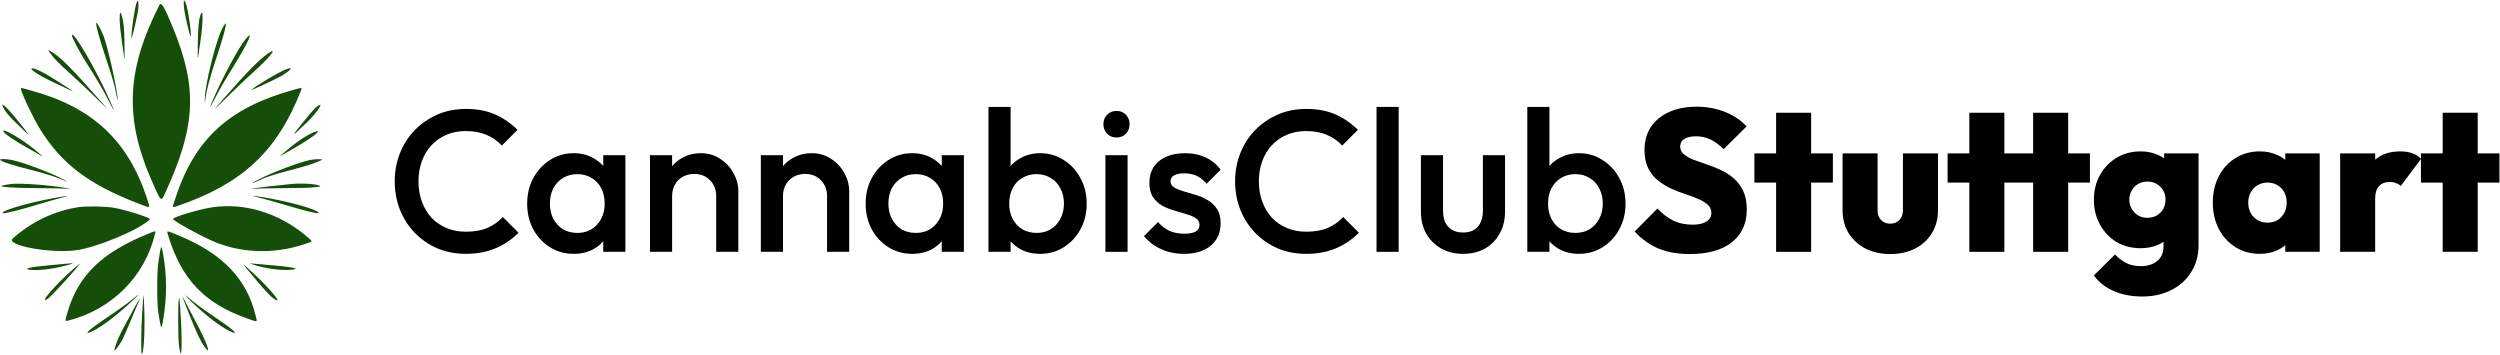
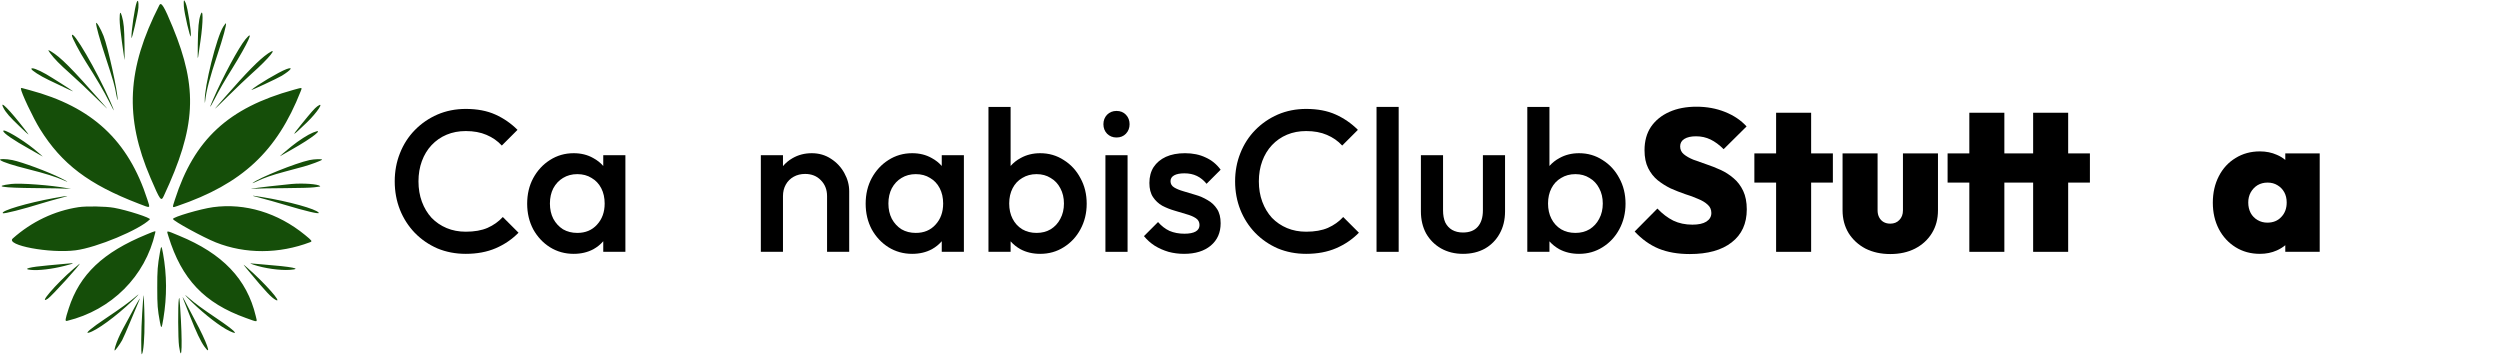
<svg xmlns="http://www.w3.org/2000/svg" width="2484" height="353" viewBox="0 0 2484 353" fill="none">
  <path d="M1648 247.021C1656.8 250.621 1667.13 252.421 1679 252.421C1696.87 252.421 1710.73 248.554 1720.6 240.821C1730.6 233.087 1735.6 222.154 1735.6 208.021C1735.6 200.821 1734.4 194.687 1732 189.621C1729.6 184.554 1726.4 180.354 1722.4 177.021C1718.53 173.687 1714.27 170.954 1709.6 168.821C1704.93 166.687 1700.2 164.821 1695.4 163.221C1690.73 161.621 1686.4 160.087 1682.4 158.621C1678.53 157.021 1675.4 155.221 1673 153.221C1670.6 151.221 1669.4 148.621 1669.4 145.421C1669.4 142.221 1670.8 139.754 1673.6 138.021C1676.4 136.287 1680.27 135.421 1685.2 135.421C1690.4 135.421 1695.2 136.487 1699.6 138.621C1704 140.754 1708.33 143.954 1712.6 148.221L1735.4 125.621C1729.8 119.487 1722.67 114.687 1714 111.221C1705.33 107.754 1695.87 106.021 1685.6 106.021C1675.33 106.021 1666.33 107.754 1658.6 111.221C1650.87 114.687 1644.8 119.621 1640.4 126.021C1636.13 132.421 1634 140.154 1634 149.221C1634 156.287 1635.2 162.221 1637.6 167.021C1640 171.821 1643.13 175.821 1647 179.021C1651 182.221 1655.33 184.954 1660 187.221C1664.8 189.354 1669.53 191.221 1674.2 192.821C1679 194.287 1683.33 195.887 1687.2 197.621C1691.2 199.221 1694.4 201.154 1696.8 203.421C1699.2 205.554 1700.4 208.287 1700.4 211.621C1700.4 215.221 1698.73 218.087 1695.4 220.221C1692.2 222.221 1687.6 223.221 1681.6 223.221C1674.53 223.221 1668.2 221.887 1662.6 219.221C1657 216.421 1651.73 212.421 1646.8 207.221L1624.2 230.021C1631.4 237.754 1639.33 243.421 1648 247.021Z" fill="black" />
  <path d="M1764.74 181.421V250.221H1799.54V181.421H1821.14V152.421H1799.54V112.021H1764.74V152.421H1743.14V181.421H1764.74Z" fill="black" />
  <path d="M1853.57 247.021C1860.77 250.621 1868.97 252.421 1878.17 252.421C1887.5 252.421 1895.7 250.621 1902.77 247.021C1909.97 243.287 1915.57 238.154 1919.57 231.621C1923.57 225.087 1925.57 217.554 1925.57 209.021V152.421H1890.77V209.021C1890.77 213.021 1889.57 216.221 1887.17 218.621C1884.9 221.021 1881.9 222.221 1878.17 222.221C1875.64 222.221 1873.44 221.687 1871.57 220.621C1869.7 219.554 1868.24 218.021 1867.17 216.021C1866.1 214.021 1865.57 211.687 1865.57 209.021V152.421H1830.77V209.021C1830.77 217.421 1832.77 224.954 1836.77 231.621C1840.9 238.154 1846.5 243.287 1853.57 247.021Z" fill="black" />
  <path d="M1956.73 181.421V250.221H1991.53V181.421H2020.13V250.221H2054.93V181.421H2076.53V152.421H2054.93V112.021H2020.13V152.421H1991.53V112.021H1956.73V152.421H1935.13V181.421H1956.73Z" fill="black" />
-   <path fill-rule="evenodd" clip-rule="evenodd" d="M2099.88 289.021C2108.28 292.754 2117.88 294.621 2128.68 294.621C2139.35 294.621 2148.88 292.487 2157.28 288.221C2165.68 284.087 2172.28 278.154 2177.08 270.421C2182.02 262.821 2184.48 253.821 2184.48 243.421V152.421H2150.28V157.259C2148.35 155.925 2146.22 154.779 2143.88 153.821C2138.82 151.554 2133.22 150.421 2127.08 150.421C2118.02 150.421 2109.95 152.554 2102.88 156.821C2095.95 161.087 2090.48 166.821 2086.48 174.021C2082.48 181.221 2080.48 189.354 2080.48 198.421C2080.48 207.487 2082.48 215.687 2086.48 223.021C2090.48 230.354 2095.95 236.154 2102.88 240.421C2109.95 244.554 2118.02 246.621 2127.08 246.621C2133.22 246.621 2138.82 245.554 2143.88 243.421C2145.97 242.485 2147.91 241.412 2149.68 240.203V244.621C2149.68 251.021 2147.62 255.887 2143.48 259.221C2139.48 262.687 2134.02 264.421 2127.08 264.421C2121.35 264.421 2116.48 263.354 2112.48 261.221C2108.48 259.221 2104.82 256.421 2101.48 252.821L2080.48 273.621C2085.15 280.287 2091.62 285.421 2099.88 289.021ZM2143.08 214.021C2140.42 215.621 2137.22 216.421 2133.48 216.421C2129.88 216.421 2126.75 215.554 2124.08 213.821C2121.42 212.087 2119.35 209.887 2117.88 207.221C2116.42 204.421 2115.68 201.487 2115.68 198.421C2115.68 195.221 2116.42 192.287 2117.88 189.621C2119.35 186.821 2121.42 184.621 2124.08 183.021C2126.88 181.287 2130.08 180.421 2133.68 180.421C2137.42 180.421 2140.62 181.287 2143.28 183.021C2145.95 184.621 2148.02 186.754 2149.48 189.421C2150.95 192.087 2151.68 195.087 2151.68 198.421C2151.68 201.621 2150.95 204.621 2149.48 207.421C2148.02 210.087 2145.88 212.287 2143.08 214.021Z" fill="black" />
  <path fill-rule="evenodd" clip-rule="evenodd" d="M2221.26 245.621C2228.33 250.021 2236.39 252.221 2245.46 252.221C2251.59 252.221 2257.19 251.087 2262.26 248.821C2265.42 247.405 2268.22 245.678 2270.66 243.639V250.221H2304.86V152.421H2270.66V158.909C2268.22 156.849 2265.42 155.153 2262.26 153.821C2257.19 151.554 2251.59 150.421 2245.46 150.421C2236.39 150.421 2228.33 152.621 2221.26 157.021C2214.19 161.287 2208.66 167.287 2204.66 175.021C2200.66 182.754 2198.66 191.554 2198.66 201.421C2198.66 211.154 2200.66 219.887 2204.66 227.621C2208.66 235.221 2214.19 241.221 2221.26 245.621ZM2266.66 215.621C2263.19 219.354 2258.59 221.221 2252.86 221.221C2249.26 221.221 2245.99 220.354 2243.06 218.621C2240.13 216.887 2237.86 214.554 2236.26 211.621C2234.66 208.554 2233.86 205.087 2233.86 201.221C2233.86 197.487 2234.66 194.154 2236.26 191.221C2237.99 188.154 2240.26 185.754 2243.06 184.021C2245.99 182.287 2249.33 181.421 2253.06 181.421C2256.79 181.421 2260.06 182.287 2262.86 184.021C2265.79 185.754 2268.06 188.087 2269.66 191.021C2271.26 193.954 2272.06 197.354 2272.06 201.221C2272.06 207.087 2270.26 211.887 2266.66 215.621Z" fill="black" />
-   <path d="M2325.17 152.421V250.221H2359.97V197.021C2359.97 191.687 2361.23 187.687 2363.77 185.021C2366.3 182.221 2369.83 180.821 2374.37 180.821C2376.77 180.821 2378.9 181.221 2380.77 182.021C2382.77 182.687 2384.3 183.621 2385.37 184.821L2405.44 157.986V181.421H2427.04V250.221H2461.84V181.421H2483.44V152.421H2461.84V112.021H2427.04V152.421H2405.44V157.692C2403.07 155.224 2400.18 153.4 2396.77 152.221C2393.43 151.021 2389.43 150.421 2384.77 150.421C2374.61 150.421 2366.34 153.163 2359.97 158.647V152.421H2325.17Z" fill="black" />
  <path d="M462.799 252.221C452.666 252.221 443.266 250.421 434.599 246.821C426.066 243.087 418.599 237.954 412.199 231.421C405.799 224.754 400.866 217.087 397.399 208.421C393.933 199.621 392.199 190.221 392.199 180.221C392.199 170.221 393.933 160.887 397.399 152.221C400.866 143.421 405.799 135.754 412.199 129.221C418.599 122.687 426.066 117.554 434.599 113.821C443.266 110.087 452.666 108.221 462.799 108.221C474.133 108.221 483.933 110.087 492.199 113.821C500.466 117.554 507.799 122.621 514.199 129.021L498.599 144.621C494.466 140.087 489.399 136.554 483.399 134.021C477.533 131.487 470.666 130.221 462.799 130.221C455.866 130.221 449.533 131.421 443.799 133.821C438.066 136.221 433.066 139.687 428.799 144.221C424.666 148.621 421.466 153.887 419.199 160.021C416.933 166.154 415.799 172.887 415.799 180.221C415.799 187.554 416.933 194.287 419.199 200.421C421.466 206.554 424.666 211.887 428.799 216.421C433.066 220.821 438.066 224.221 443.799 226.621C449.533 229.021 455.866 230.221 462.799 230.221C471.333 230.221 478.533 228.954 484.399 226.421C490.399 223.754 495.466 220.154 499.599 215.621L515.199 231.221C508.799 237.754 501.266 242.887 492.599 246.621C483.933 250.354 473.999 252.221 462.799 252.221Z" fill="black" />
  <path fill-rule="evenodd" clip-rule="evenodd" d="M569.993 252.221C561.326 252.221 553.46 250.021 546.393 245.621C539.46 241.221 533.926 235.287 529.793 227.821C525.793 220.221 523.793 211.754 523.793 202.421C523.793 192.954 525.793 184.487 529.793 177.021C533.926 169.421 539.46 163.421 546.393 159.021C553.46 154.487 561.326 152.221 569.993 152.221C577.326 152.221 583.793 153.821 589.393 157.021C593.277 159.098 596.61 161.727 599.393 164.906V154.221H621.393V250.221H599.393V239.684C596.692 242.836 593.426 245.482 589.593 247.621C583.86 250.687 577.326 252.221 569.993 252.221ZM573.593 231.421C581.726 231.421 588.26 228.687 593.193 223.221C598.26 217.754 600.793 210.754 600.793 202.221C600.793 196.487 599.66 191.421 597.393 187.021C595.126 182.621 591.926 179.221 587.793 176.821C583.793 174.287 579.06 173.021 573.593 173.021C568.26 173.021 563.526 174.287 559.393 176.821C555.393 179.221 552.193 182.621 549.793 187.021C547.526 191.421 546.393 196.487 546.393 202.221C546.393 207.954 547.526 213.021 549.793 217.421C552.193 221.821 555.393 225.287 559.393 227.821C563.526 230.221 568.26 231.421 573.593 231.421Z" fill="black" />
-   <path d="M711.609 250.221V194.821C711.609 188.421 709.542 183.154 705.409 179.021C701.409 174.887 696.209 172.821 689.809 172.821C685.542 172.821 681.742 173.754 678.409 175.621C675.075 177.487 672.475 180.087 670.609 183.421C668.742 186.754 667.809 190.554 667.809 194.821V250.221H645.809V154.221H667.809V165.067C670.435 161.917 673.568 159.301 677.209 157.221C682.942 153.887 689.342 152.221 696.409 152.221C703.609 152.221 710.009 154.087 715.609 157.821C721.209 161.421 725.609 166.154 728.809 172.021C732.009 177.754 733.609 183.754 733.609 190.021V250.221H711.609Z" fill="black" />
  <path d="M821.765 250.221V194.821C821.765 188.421 819.698 183.154 815.565 179.021C811.565 174.887 806.365 172.821 799.965 172.821C795.698 172.821 791.898 173.754 788.565 175.621C785.232 177.487 782.632 180.087 780.765 183.421C778.898 186.754 777.965 190.554 777.965 194.821V250.221H755.965V154.221H777.965V165.067C780.591 161.917 783.724 159.301 787.365 157.221C793.098 153.887 799.498 152.221 806.565 152.221C813.765 152.221 820.165 154.087 825.765 157.821C831.365 161.421 835.765 166.154 838.965 172.021C842.165 177.754 843.765 183.754 843.765 190.021V250.221H821.765Z" fill="black" />
  <path fill-rule="evenodd" clip-rule="evenodd" d="M906.321 252.221C897.654 252.221 889.788 250.021 882.721 245.621C875.788 241.221 870.254 235.287 866.121 227.821C862.121 220.221 860.121 211.754 860.121 202.421C860.121 192.954 862.121 184.487 866.121 177.021C870.254 169.421 875.788 163.421 882.721 159.021C889.788 154.487 897.654 152.221 906.321 152.221C913.654 152.221 920.121 153.821 925.721 157.021C929.605 159.098 932.938 161.727 935.721 164.906V154.221H957.721V250.221H935.721V239.684C933.02 242.836 929.754 245.482 925.921 247.621C920.188 250.687 913.654 252.221 906.321 252.221ZM909.921 231.421C918.054 231.421 924.588 228.687 929.521 223.221C934.588 217.754 937.121 210.754 937.121 202.221C937.121 196.487 935.988 191.421 933.721 187.021C931.454 182.621 928.254 179.221 924.121 176.821C920.121 174.287 915.388 173.021 909.921 173.021C904.588 173.021 899.854 174.287 895.721 176.821C891.721 179.221 888.521 182.621 886.121 187.021C883.854 191.421 882.721 196.487 882.721 202.221C882.721 207.954 883.854 213.021 886.121 217.421C888.521 221.821 891.721 225.287 895.721 227.821C899.854 230.221 904.588 231.421 909.921 231.421Z" fill="black" />
  <path fill-rule="evenodd" clip-rule="evenodd" d="M1033.54 252.221C1026.2 252.221 1019.67 250.687 1013.94 247.621C1010.15 245.505 1006.88 242.893 1004.14 239.785V250.221H982.137V106.221H1004.14V164.906C1006.92 161.727 1010.25 159.098 1014.14 157.021C1019.87 153.821 1026.34 152.221 1033.54 152.221C1042.2 152.221 1050 154.487 1056.94 159.021C1064 163.421 1069.54 169.421 1073.54 177.021C1077.67 184.487 1079.74 192.954 1079.74 202.421C1079.74 211.754 1077.67 220.221 1073.54 227.821C1069.54 235.287 1064 241.221 1056.94 245.621C1050 250.021 1042.2 252.221 1033.54 252.221ZM1029.94 231.421C1035.27 231.421 1039.94 230.221 1043.94 227.821C1048.07 225.287 1051.27 221.821 1053.54 217.421C1055.94 213.021 1057.14 207.954 1057.14 202.221C1057.14 196.487 1055.94 191.421 1053.54 187.021C1051.27 182.621 1048.07 179.221 1043.94 176.821C1039.94 174.287 1035.27 173.021 1029.94 173.021C1024.6 173.021 1019.87 174.287 1015.74 176.821C1011.6 179.221 1008.4 182.621 1006.14 187.021C1003.87 191.421 1002.74 196.487 1002.74 202.221C1002.74 207.954 1003.87 213.021 1006.14 217.421C1008.4 221.821 1011.6 225.287 1015.74 227.821C1019.87 230.221 1024.6 231.421 1029.94 231.421Z" fill="black" />
  <path d="M1109.35 136.621C1105.62 136.621 1102.49 135.354 1099.95 132.821C1097.55 130.287 1096.35 127.154 1096.35 123.421C1096.35 119.687 1097.55 116.554 1099.95 114.021C1102.49 111.487 1105.62 110.221 1109.35 110.221C1113.22 110.221 1116.35 111.487 1118.75 114.021C1121.15 116.554 1122.35 119.687 1122.35 123.421C1122.35 127.154 1121.15 130.287 1118.75 132.821C1116.35 135.354 1113.22 136.621 1109.35 136.621Z" fill="black" />
  <path d="M1176.43 252.221C1171.09 252.221 1165.96 251.554 1161.03 250.221C1156.09 248.754 1151.56 246.754 1147.43 244.221C1143.29 241.554 1139.69 238.354 1136.63 234.621L1150.63 220.621C1153.96 224.487 1157.76 227.421 1162.03 229.421C1166.43 231.287 1171.36 232.221 1176.83 232.221C1181.76 232.221 1185.49 231.487 1188.03 230.021C1190.56 228.554 1191.83 226.421 1191.83 223.621C1191.83 220.687 1190.63 218.421 1188.23 216.821C1185.83 215.221 1182.69 213.887 1178.83 212.821C1175.09 211.621 1171.09 210.421 1166.83 209.221C1162.69 208.021 1158.69 206.421 1154.83 204.421C1151.09 202.287 1148.03 199.421 1145.63 195.821C1143.23 192.221 1142.03 187.554 1142.03 181.821C1142.03 175.687 1143.43 170.421 1146.23 166.021C1149.16 161.621 1153.23 158.221 1158.43 155.821C1163.76 153.421 1170.09 152.221 1177.43 152.221C1185.16 152.221 1191.96 153.621 1197.83 156.421C1203.83 159.087 1208.83 163.154 1212.83 168.621L1198.83 182.621C1196.03 179.154 1192.83 176.554 1189.23 174.821C1185.63 173.087 1181.49 172.221 1176.83 172.221C1172.43 172.221 1169.03 172.887 1166.63 174.221C1164.23 175.554 1163.03 177.487 1163.03 180.021C1163.03 182.687 1164.23 184.754 1166.63 186.221C1169.03 187.687 1172.09 188.954 1175.83 190.021C1179.69 191.087 1183.69 192.287 1187.83 193.621C1192.09 194.821 1196.09 196.554 1199.83 198.821C1203.69 200.954 1206.83 203.887 1209.23 207.621C1211.63 211.221 1212.83 215.954 1212.83 221.821C1212.83 231.154 1209.56 238.554 1203.03 244.021C1196.49 249.487 1187.63 252.221 1176.43 252.221Z" fill="black" />
  <path d="M1098.35 250.221V154.221H1120.35V250.221H1098.35Z" fill="black" />
  <path d="M1297.8 252.221C1287.67 252.221 1278.27 250.421 1269.6 246.821C1261.07 243.087 1253.6 237.954 1247.2 231.421C1240.8 224.754 1235.87 217.087 1232.4 208.421C1228.93 199.621 1227.2 190.221 1227.2 180.221C1227.2 170.221 1228.93 160.887 1232.4 152.221C1235.87 143.421 1240.8 135.754 1247.2 129.221C1253.6 122.687 1261.07 117.554 1269.6 113.821C1278.27 110.087 1287.67 108.221 1297.8 108.221C1309.13 108.221 1318.93 110.087 1327.2 113.821C1335.47 117.554 1342.8 122.621 1349.2 129.021L1333.6 144.621C1329.47 140.087 1324.4 136.554 1318.4 134.021C1312.53 131.487 1305.67 130.221 1297.8 130.221C1290.87 130.221 1284.53 131.421 1278.8 133.821C1273.07 136.221 1268.07 139.687 1263.8 144.221C1259.67 148.621 1256.47 153.887 1254.2 160.021C1251.93 166.154 1250.8 172.887 1250.8 180.221C1250.8 187.554 1251.93 194.287 1254.2 200.421C1256.47 206.554 1259.67 211.887 1263.8 216.421C1268.07 220.821 1273.07 224.221 1278.8 226.621C1284.53 229.021 1290.87 230.221 1297.8 230.221C1306.33 230.221 1313.53 228.954 1319.4 226.421C1325.4 223.754 1330.47 220.154 1334.6 215.621L1350.2 231.221C1343.8 237.754 1336.27 242.887 1327.6 246.621C1318.93 250.354 1309 252.221 1297.8 252.221Z" fill="black" />
  <path d="M1367.72 250.221V106.221H1389.72V250.221H1367.72Z" fill="black" />
  <path d="M1453.61 252.221C1445.47 252.221 1438.21 250.421 1431.81 246.821C1425.54 243.221 1420.61 238.287 1417.01 232.021C1413.54 225.621 1411.81 218.287 1411.81 210.021V154.221H1433.81V209.021C1433.81 213.687 1434.54 217.687 1436.01 221.021C1437.61 224.221 1439.87 226.687 1442.81 228.421C1445.87 230.154 1449.47 231.021 1453.61 231.021C1460.01 231.021 1464.87 229.154 1468.21 225.421C1471.67 221.554 1473.41 216.087 1473.41 209.021V154.221H1495.41V210.021C1495.41 218.421 1493.61 225.821 1490.01 232.221C1486.54 238.487 1481.67 243.421 1475.41 247.021C1469.14 250.487 1461.87 252.221 1453.61 252.221Z" fill="black" />
  <path fill-rule="evenodd" clip-rule="evenodd" d="M1568.93 252.221C1561.59 252.221 1555.06 250.687 1549.33 247.621C1545.54 245.505 1542.27 242.893 1539.53 239.785V250.221H1517.53V106.221H1539.53V164.906C1542.31 161.727 1545.64 159.098 1549.53 157.021C1555.26 153.821 1561.73 152.221 1568.93 152.221C1577.59 152.221 1585.39 154.487 1592.33 159.021C1599.39 163.421 1604.93 169.421 1608.93 177.021C1613.06 184.487 1615.13 192.954 1615.13 202.421C1615.13 211.754 1613.06 220.221 1608.93 227.821C1604.93 235.287 1599.39 241.221 1592.33 245.621C1585.39 250.021 1577.59 252.221 1568.93 252.221ZM1565.33 231.421C1570.66 231.421 1575.33 230.221 1579.33 227.821C1583.46 225.287 1586.66 221.821 1588.93 217.421C1591.33 213.021 1592.53 207.954 1592.53 202.221C1592.53 196.487 1591.33 191.421 1588.93 187.021C1586.66 182.621 1583.46 179.221 1579.33 176.821C1575.33 174.287 1570.66 173.021 1565.33 173.021C1559.99 173.021 1555.26 174.287 1551.13 176.821C1546.99 179.221 1543.79 182.621 1541.53 187.021C1539.26 191.421 1538.13 196.487 1538.13 202.221C1538.13 207.954 1539.26 213.021 1541.53 217.421C1543.79 221.821 1546.99 225.287 1551.13 227.821C1555.26 230.221 1559.99 231.421 1565.33 231.421Z" fill="black" />
  <path fill-rule="evenodd" clip-rule="evenodd" d="M182.663 6.221C182.954 12.493 189.126 39.042 189.578 35.968C190.242 31.448 186.578 7.771 184.472 2.972C182.693 -1.083 182.351 -0.469 182.663 6.221ZM135.806 2.365C133.844 7.525 130.4 30.78 130.606 37.475C130.716 41.049 137.174 13.159 137.52 7.614C137.901 1.522 137.081 -0.988 135.806 2.365ZM158.302 5.178C126.044 68.442 123.613 116.47 149.61 176.925C159.249 199.342 160.063 200.451 162.706 194.791C194.836 126.001 196.833 88.193 171.573 26.832C163.103 6.254 160.182 1.49 158.302 5.178ZM199.214 14.855C197.375 20.441 196.8 26.679 196.518 44.065C196.307 57.102 196.394 59.919 196.899 56.409C197.259 53.907 198.281 46.891 199.17 40.816C201.955 21.775 201.981 6.447 199.214 14.855ZM118.869 19.135C118.869 23.169 119.735 31.778 121.107 41.387C122.338 50.006 123.483 58.081 123.651 59.332C123.82 60.583 123.852 54.005 123.723 44.714C123.49 28.02 122.998 22.619 121.103 15.966C119.614 10.736 118.869 11.793 118.869 19.135ZM95.48 23.123C95.48 26.229 98.902 38.529 104.56 55.759C112.855 81.025 113.899 84.664 115.56 94.101C116.25 98.026 116.839 100.285 116.867 99.121C117.063 91.251 107.413 47.435 102.915 35.77C100.189 28.698 95.48 20.689 95.48 23.123ZM221.862 26.451C215.261 36.769 202.992 85.937 203.443 100.262C203.524 102.806 203.567 102.89 203.779 100.912C204.918 90.28 208.292 77.438 215.984 54.459C221.483 38.032 225.315 23.931 224.501 23.117C224.331 22.947 223.144 24.447 221.862 26.451ZM71.467 35.322C71.421 37.186 79.133 51.806 85.162 61.281C96.165 78.575 103.3 90.749 108.579 101.237C114.393 112.785 114.625 112.479 109.318 100.262C96.599 70.98 71.644 28.166 71.467 35.322ZM243.939 38.978C237.229 47.068 221.575 76.113 211.827 98.559C207.475 108.579 207.889 108.653 213.041 98.774C218.821 87.686 221.97 82.222 230.527 68.428C246.42 42.809 253.31 27.68 243.939 38.978ZM48.054 49.96C48.054 50.223 48.838 51.49 49.797 52.774C54.235 58.72 58.955 63.538 69.802 73.196C76.243 78.93 87.624 89.631 95.095 96.977C108.678 110.332 108.678 110.332 101.267 101.931C70.693 67.268 60.451 56.986 50.49 50.956C49.15 50.144 48.054 49.697 48.054 49.96ZM266.3 53.132C257.414 59.292 245.373 71.53 222.801 97.339C210.3 111.632 210.3 111.632 226.142 95.989C234.855 87.385 245.785 76.979 250.43 72.864C267.465 57.773 277.373 45.454 266.3 53.132ZM31.162 68.429C31.162 69.832 39.725 75.331 48.378 79.485C66.749 88.303 73.051 91.226 72.417 90.637C71.152 89.463 51.544 76.987 45.788 73.694C37.594 69.008 31.162 66.692 31.162 68.429ZM284.538 68.708C277.382 71.347 254.724 84.796 249.78 89.34C248.413 90.596 276.097 77.696 280.067 75.227C289.461 69.385 291.749 66.049 284.538 68.708ZM20.767 88.114C20.767 91.549 32.961 117.332 39.73 128.21C61.377 162.994 88.145 183.252 137.573 202.257C150.136 207.086 149.379 207.425 146.432 198.28C127.473 139.454 91.547 106.094 29.274 89.49C25.846 88.576 22.529 87.683 21.904 87.505C21.198 87.304 20.767 87.535 20.767 88.114ZM291.685 89.255C226.935 107.166 193 138.554 173.808 198.28C171.001 207.015 170.806 206.54 176.419 204.622C240.642 182.678 275.187 150.503 298.773 90.664C300.349 86.666 300.755 86.746 291.685 89.255ZM3.287 106.921C5.72 111.767 9.525 116.131 19.939 126.02C30.101 135.67 30.101 135.67 24.328 128.199C9.739 109.318 -0.925 98.535 3.287 106.921ZM315.26 105.646C312.591 107.616 309.217 111.443 298.814 124.3C289.122 136.279 290.051 135.908 304.567 122.001C315.232 111.783 322.958 99.967 315.26 105.646ZM3.225 130.121C3.225 132.23 13.432 139.26 29.305 148.082C35.508 151.529 41.021 154.661 41.557 155.042C44.321 157.005 39.141 152.332 33.761 148.007C21.299 137.992 3.225 127.406 3.225 130.121ZM310.993 131.723C305.727 133.888 297.291 139.298 289.525 145.488C283.551 150.25 276.276 156.614 278.691 154.965C279.227 154.599 284.197 151.761 289.736 148.66C310.557 136.997 323.774 126.467 310.993 131.723ZM0.266 159.081C2.927 161.094 12.611 164.228 28.563 168.239C44.887 172.344 55.829 175.783 63.159 179.11C69.145 181.829 67.467 180.472 60.56 177.01C47.732 170.581 22.509 161.202 12.234 159.04C5.937 157.716 -1.506 157.741 0.266 159.081ZM307.581 159.04C293.634 162.077 257.503 176.618 251.079 181.78C250.365 182.354 251.973 181.747 254.653 180.432C262.16 176.747 269.992 174.028 283.517 170.409C290.332 168.586 298.539 166.375 301.755 165.495C308.522 163.644 319.43 159.568 319.974 158.687C320.521 157.802 312.177 158.04 307.581 159.04ZM11.14 182.8C-7.537 185.139 1.523 186.632 36.034 186.904C50.685 187.019 64.718 187.294 67.219 187.515C71.767 187.915 71.767 187.915 66.894 187.004C50.886 184.01 20.045 181.685 11.14 182.8ZM289.736 182.802C280.383 183.607 254.335 186.643 250.755 187.344C248.615 187.762 249.225 187.803 253.028 187.496C255.887 187.265 269.336 187.018 282.914 186.948C296.911 186.876 309.571 186.512 312.15 186.109C314.651 185.717 317.122 185.391 317.639 185.384C318.212 185.376 318.339 185.15 317.964 184.809C315.818 182.857 301.176 181.816 289.736 182.802ZM53.576 196.81C27.249 201.577 0.491 209.489 2.821 211.819C3.71 212.709 22.636 207.905 42.102 201.847C46.154 200.587 53.756 198.433 58.994 197.062C70.742 193.985 69.494 193.928 53.576 196.81ZM251.458 194.71C251.608 194.844 255.384 195.862 259.85 196.973C264.317 198.084 274.842 201.06 283.239 203.589C304.258 209.918 317.757 213.072 316.734 211.416C314.457 207.733 286.43 199.977 260.177 195.766C251.626 194.394 251.027 194.321 251.458 194.71ZM77.986 205.848C54.018 209.51 31.448 220.258 12.688 236.945C5.122 243.675 49.408 252.012 75.145 248.704C96.103 246.009 138.552 228.317 148.909 217.96C150.31 216.559 126.292 208.801 113.347 206.473C105.113 204.992 85.821 204.651 77.986 205.848ZM211.693 205.848C199.285 207.542 171.734 215.646 171.858 217.567C171.982 219.506 202.015 235.915 214.568 240.902C243.686 252.47 277.308 252.37 308.175 240.624C310.471 239.75 310.091 239.22 303.054 233.462C276.092 211.401 243.401 201.521 211.693 205.848ZM145.831 232.852C102.299 250.679 79.138 272.665 68.268 306.477C64.572 317.976 64.396 319.364 66.699 318.804C110.856 308.053 144.393 274.537 154.22 231.336C154.726 229.112 155.151 229.035 145.831 232.852ZM167.381 234.854C180.419 277.31 203.072 301.191 244.282 315.926C256.819 320.409 255.693 320.64 254.089 313.913C245.345 277.258 221.24 252.011 177.99 234.208C164.251 228.552 165.423 228.481 167.381 234.854ZM158.964 250.459C156.541 264.276 156.226 268.401 156.243 286.071C156.261 303.59 156.528 307.001 158.908 320.07C160.211 327.221 160.657 326.769 162.328 316.607C165.952 294.581 165.842 273.236 161.995 251.963C160.513 243.765 160.168 243.595 158.964 250.459ZM65.27 262.079C62.412 262.365 54.709 263.067 48.153 263.638C29.354 265.276 21.582 267.317 30.842 268.185C38.518 268.904 51.642 267.35 63.698 264.294C74.71 261.502 74.993 261.103 65.27 262.079ZM251.913 263.034C262.689 266.637 278.065 268.811 287.95 268.131C301.46 267.2 290.44 265.015 260.5 262.687C255.676 262.312 250.706 261.88 249.455 261.728C248.042 261.557 248.972 262.051 251.913 263.034ZM72.742 267.4C55.635 282.123 37.251 303.565 47.553 296.778C51.344 294.28 80.877 261.75 79.072 262.06C78.985 262.075 76.136 264.478 72.742 267.4ZM247.483 269.829C263.781 289.488 269.729 295.808 274.018 298.026C281.32 301.802 262.934 281.042 245.59 265.926C240.751 261.708 240.751 261.708 247.483 269.829ZM133.773 295.6C128.21 300.372 119.651 306.551 104.901 316.441C90.871 325.848 84.081 331.536 87.982 330.612C95.495 328.834 115.318 314.377 131.538 298.85C138.484 292.2 139.56 290.636 133.773 295.6ZM142.336 295.167C142.278 296.418 141.802 303.58 141.279 311.084C140.192 326.684 139.966 352.941 140.928 351.98C142.519 350.388 143.701 335.705 143.593 318.88C143.498 304.304 142.653 288.358 142.336 295.167ZM190.88 300.377C203.705 312.836 219.199 324.73 228.075 328.929C238.717 333.963 233.075 328.361 215.672 316.612C200.802 306.575 193.766 301.434 188.185 296.532C181.769 290.897 183.15 292.867 190.88 300.377ZM177.664 297.441C176.715 302.768 176.889 336.841 177.901 343.873C180.732 363.534 181.401 340.568 179.017 305.562C178.334 295.531 178.175 294.575 177.664 297.441ZM182.618 298.578C183.367 300.454 186.154 307.514 188.812 314.266C195.064 330.151 199.286 339.044 203.132 344.429C210.985 355.423 205.376 339.68 193.914 318.556C191.684 314.446 188.046 307.503 185.829 303.126C181.523 294.624 180.415 293.054 182.618 298.578ZM132.825 307.035C121.969 326.868 120.023 330.58 117.6 336.097C115.195 341.574 113.34 347.677 113.909 348.245C114.335 348.672 119.036 342.227 121.348 338.046C122.434 336.081 126.277 327.31 129.888 318.556C133.499 309.801 137.041 301.36 137.76 299.799C140.574 293.69 138.33 296.982 132.825 307.035Z" fill="#154E09" />
</svg>